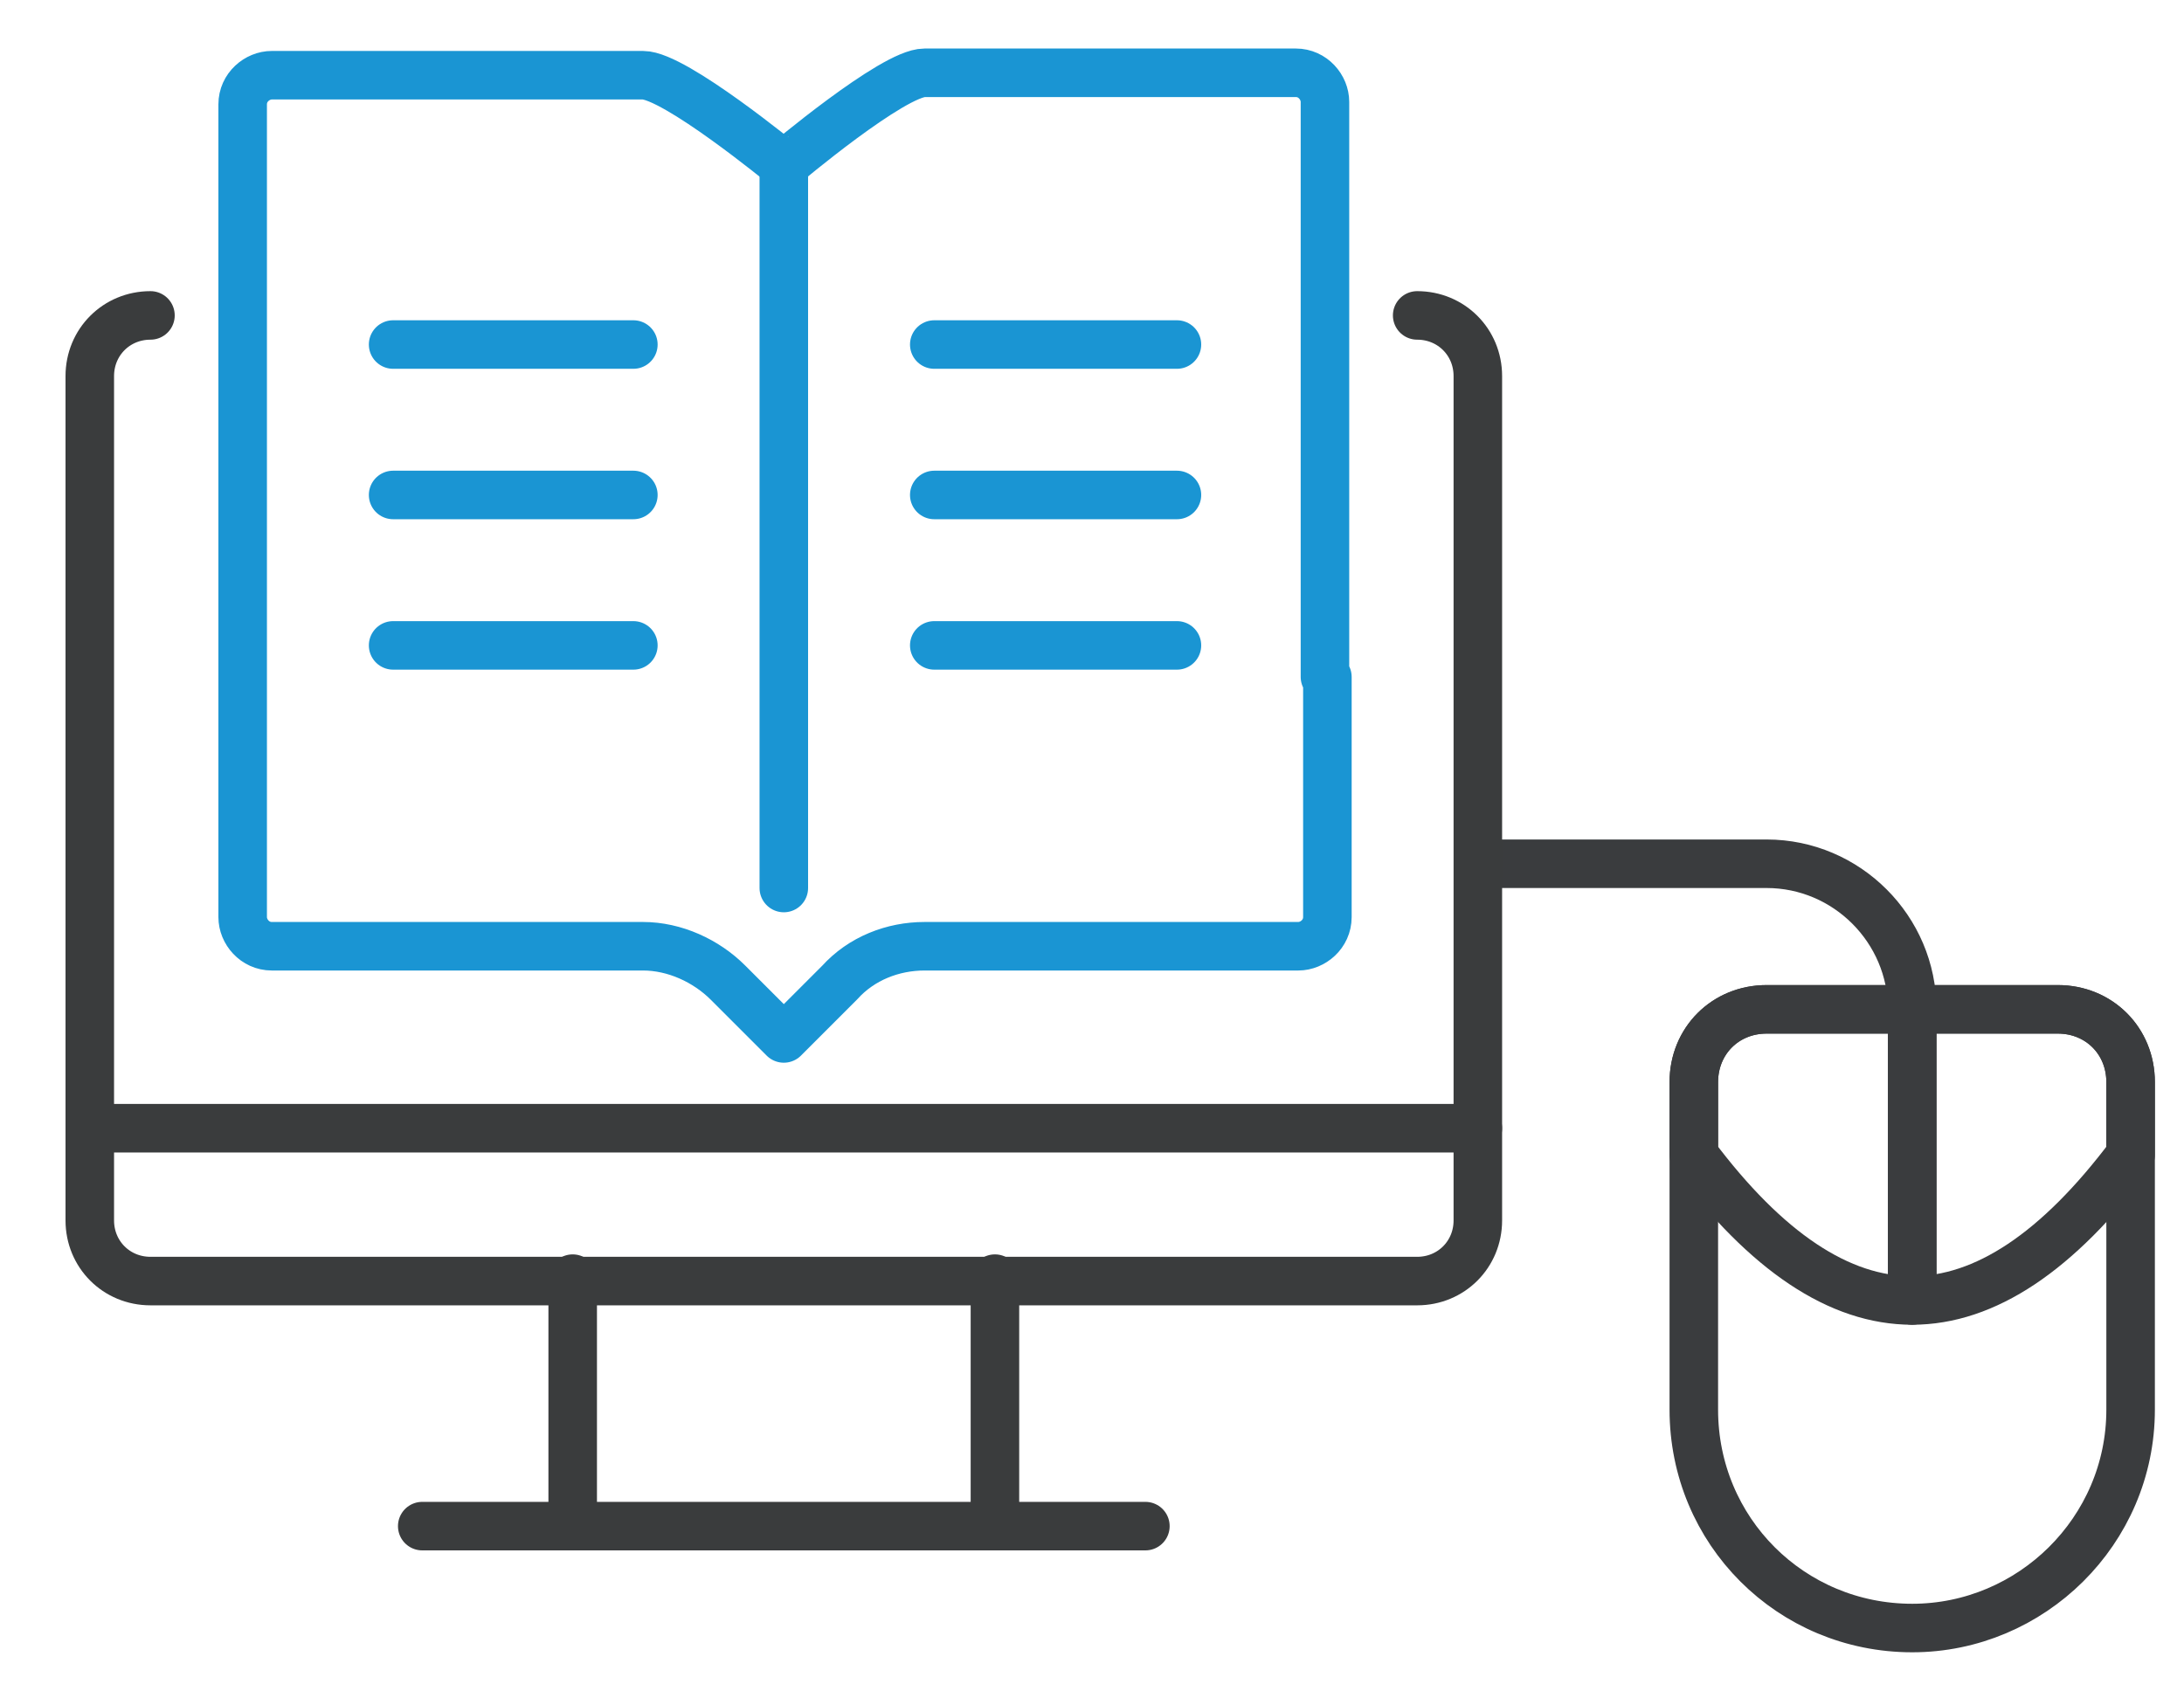
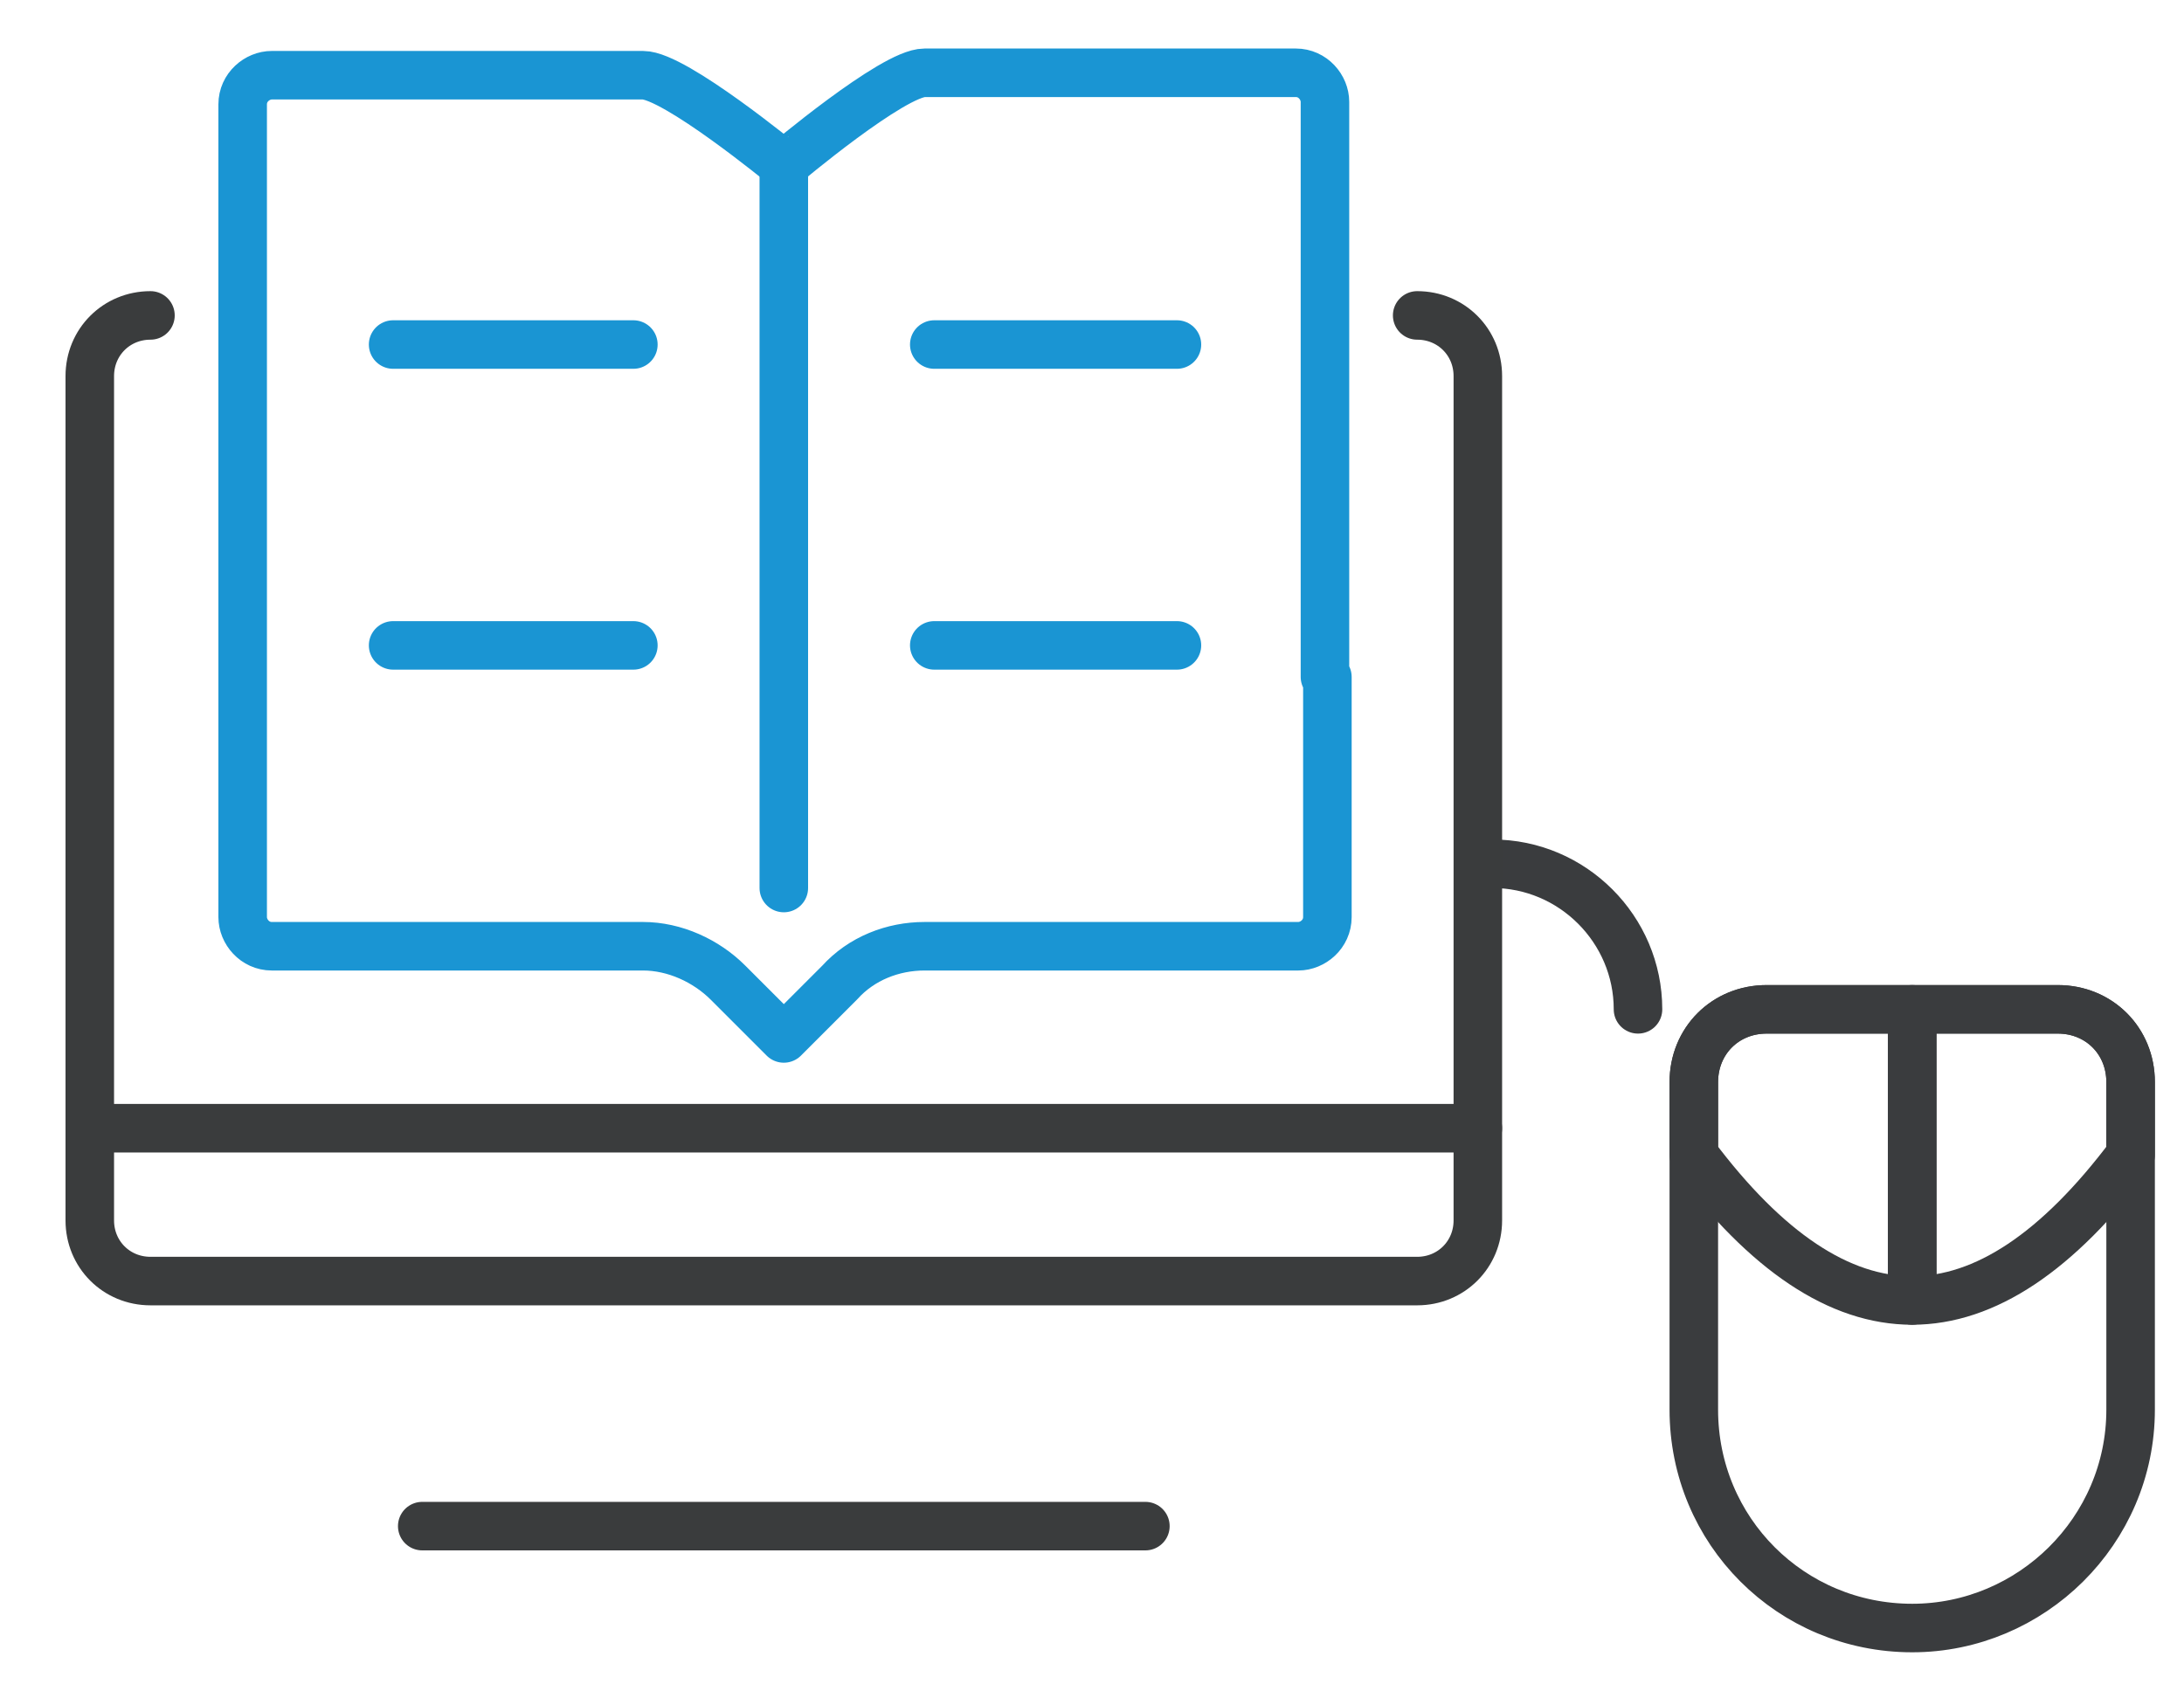
<svg xmlns="http://www.w3.org/2000/svg" version="1.1" id="Calque_1" x="0px" y="0px" viewBox="0 0 90 70" style="enable-background:new 0 0 90 70;" xml:space="preserve">
  <style type="text/css">
	.st0{fill:none;stroke:#3A3C3E;stroke-width:2;stroke-linecap:round;stroke-linejoin:round;stroke-miterlimit:10;}
	.st1{fill:none;stroke:#1A95D3;stroke-width:2;stroke-linecap:round;stroke-linejoin:round;stroke-miterlimit:10;}
	.st2{fill:none;stroke:#3A3C3D;stroke-width:2;stroke-linecap:round;stroke-linejoin:round;stroke-miterlimit:10;}
</style>
  <g>
    <g>
-       <path class="st0" d="M61.5,35.6h11.3c3.3,0,6,2.7,6,6l0,0" />
+       <path class="st0" d="M61.5,35.6c3.3,0,6,2.7,6,6l0,0" />
      <path class="st0" d="M78.8,67.1c-5,0-9-4-9-9V44.6c0-1.7,1.3-3,3-3h12c1.7,0,3,1.3,3,3v13.5C87.8,63.1,83.7,67.1,78.8,67.1" />
      <path class="st0" d="M78.8,41.6v12c3,0,6-2,9-6v-3c0-1.7-1.3-3-3-3H78.8z" />
      <path class="st0" d="M69.8,44.6v3c3,4,6,6,9,6v-12h-6C71.1,41.6,69.8,42.9,69.8,44.6z" />
    </g>
    <g>
      <g>
        <path class="st1" d="M54.7,27.9v9.9c0,0.7-0.6,1.2-1.2,1.2H38.1c-1.3,0-2.6,0.5-3.5,1.5l-2.3,2.3L30,40.5     c-0.9-0.9-2.2-1.5-3.5-1.5H11.2c-0.7,0-1.2-0.6-1.2-1.2V4.3c0-0.7,0.6-1.2,1.2-1.2h15.3c1.3,0,5.8,3.7,5.8,3.7S36.8,3,38.1,3     h15.3c0.7,0,1.2,0.6,1.2,1.2v23.7H54.7z" />
        <line class="st1" x1="32.3" y1="6.8" x2="32.3" y2="36.6" />
        <line class="st1" x1="16.2" y1="14.2" x2="26.1" y2="14.2" />
-         <line class="st1" x1="16.2" y1="20.4" x2="26.1" y2="20.4" />
        <line class="st1" x1="16.2" y1="26.6" x2="26.1" y2="26.6" />
        <line class="st1" x1="38.5" y1="14.2" x2="48.5" y2="14.2" />
-         <line class="st1" x1="38.5" y1="20.4" x2="48.5" y2="20.4" />
        <line class="st1" x1="38.5" y1="26.6" x2="48.5" y2="26.6" />
      </g>
      <g>
        <path class="st2" d="M58.4,13c1.4,0,2.5,1.1,2.5,2.5v34.8c0,1.4-1.1,2.5-2.5,2.5H6.2c-1.4,0-2.5-1.1-2.5-2.5V15.5     c0-1.4,1.1-2.5,2.5-2.5" />
        <line class="st2" x1="17.4" y1="62.9" x2="47.2" y2="62.9" />
-         <line class="st2" x1="23.6" y1="62.9" x2="23.6" y2="52.7" />
-         <line class="st2" x1="41" y1="52.7" x2="41" y2="62.9" />
        <line class="st2" x1="3.7" y1="46.5" x2="60.9" y2="46.5" />
      </g>
    </g>
  </g>
</svg>